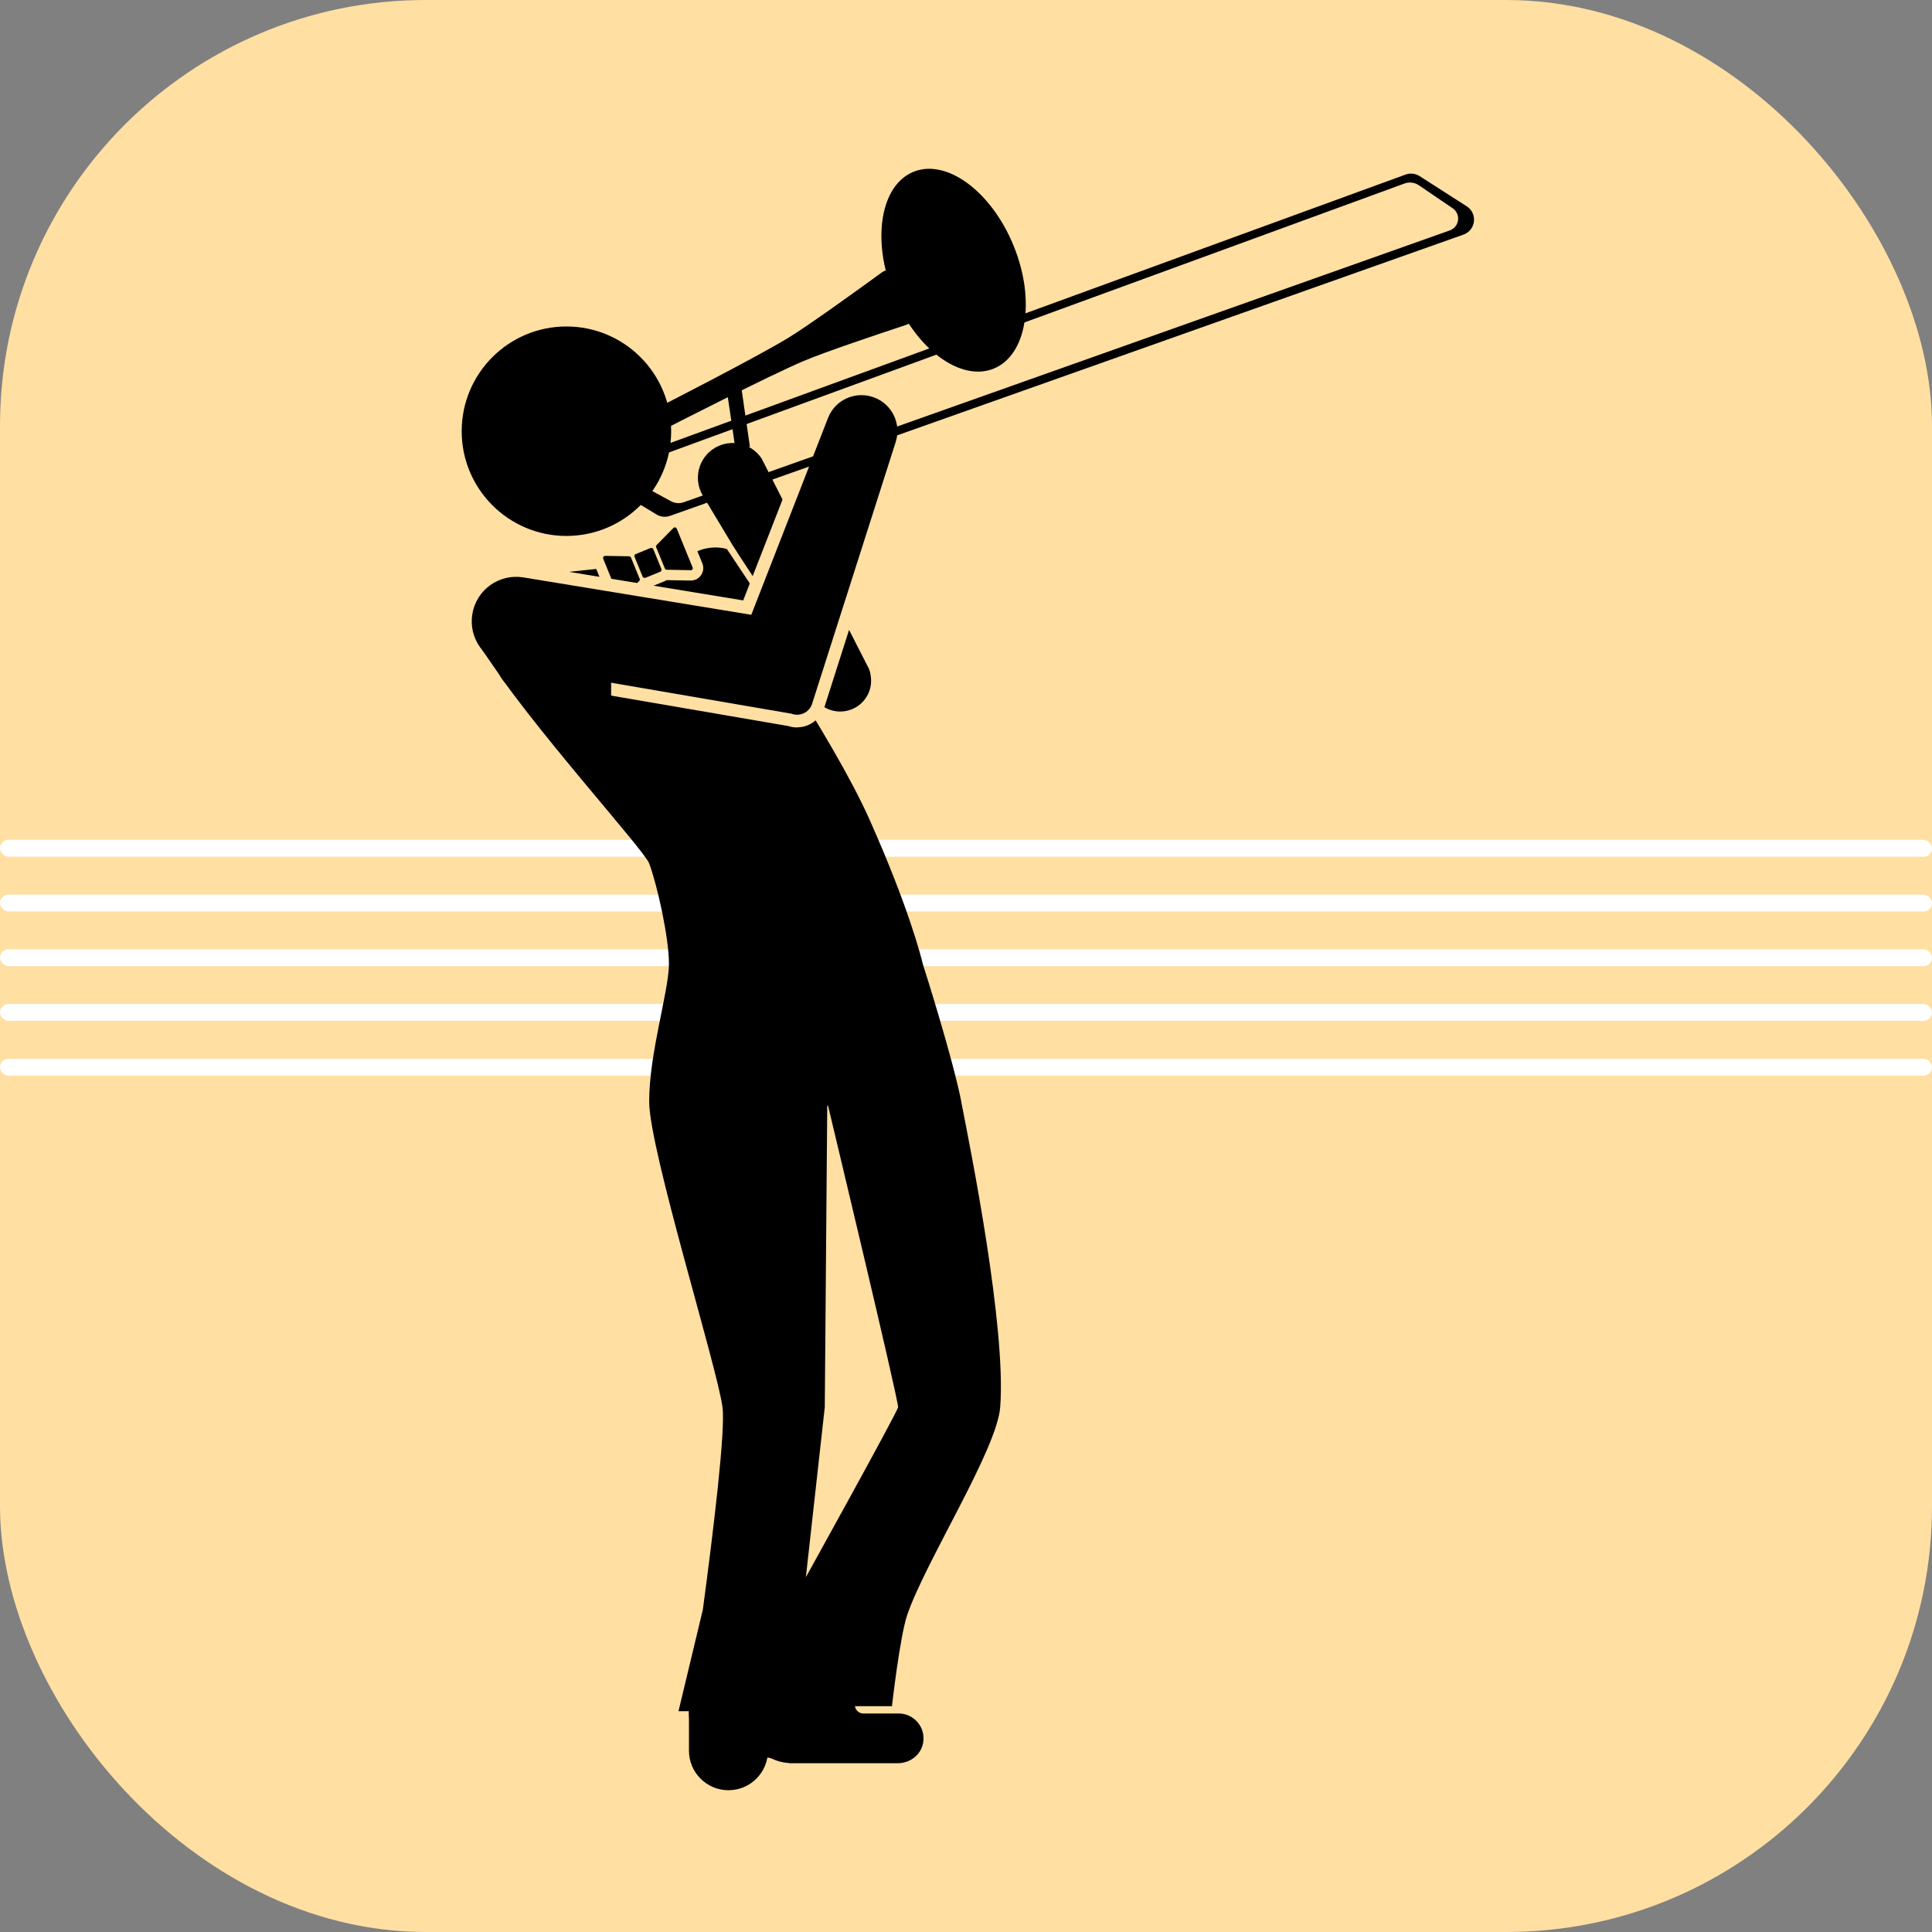
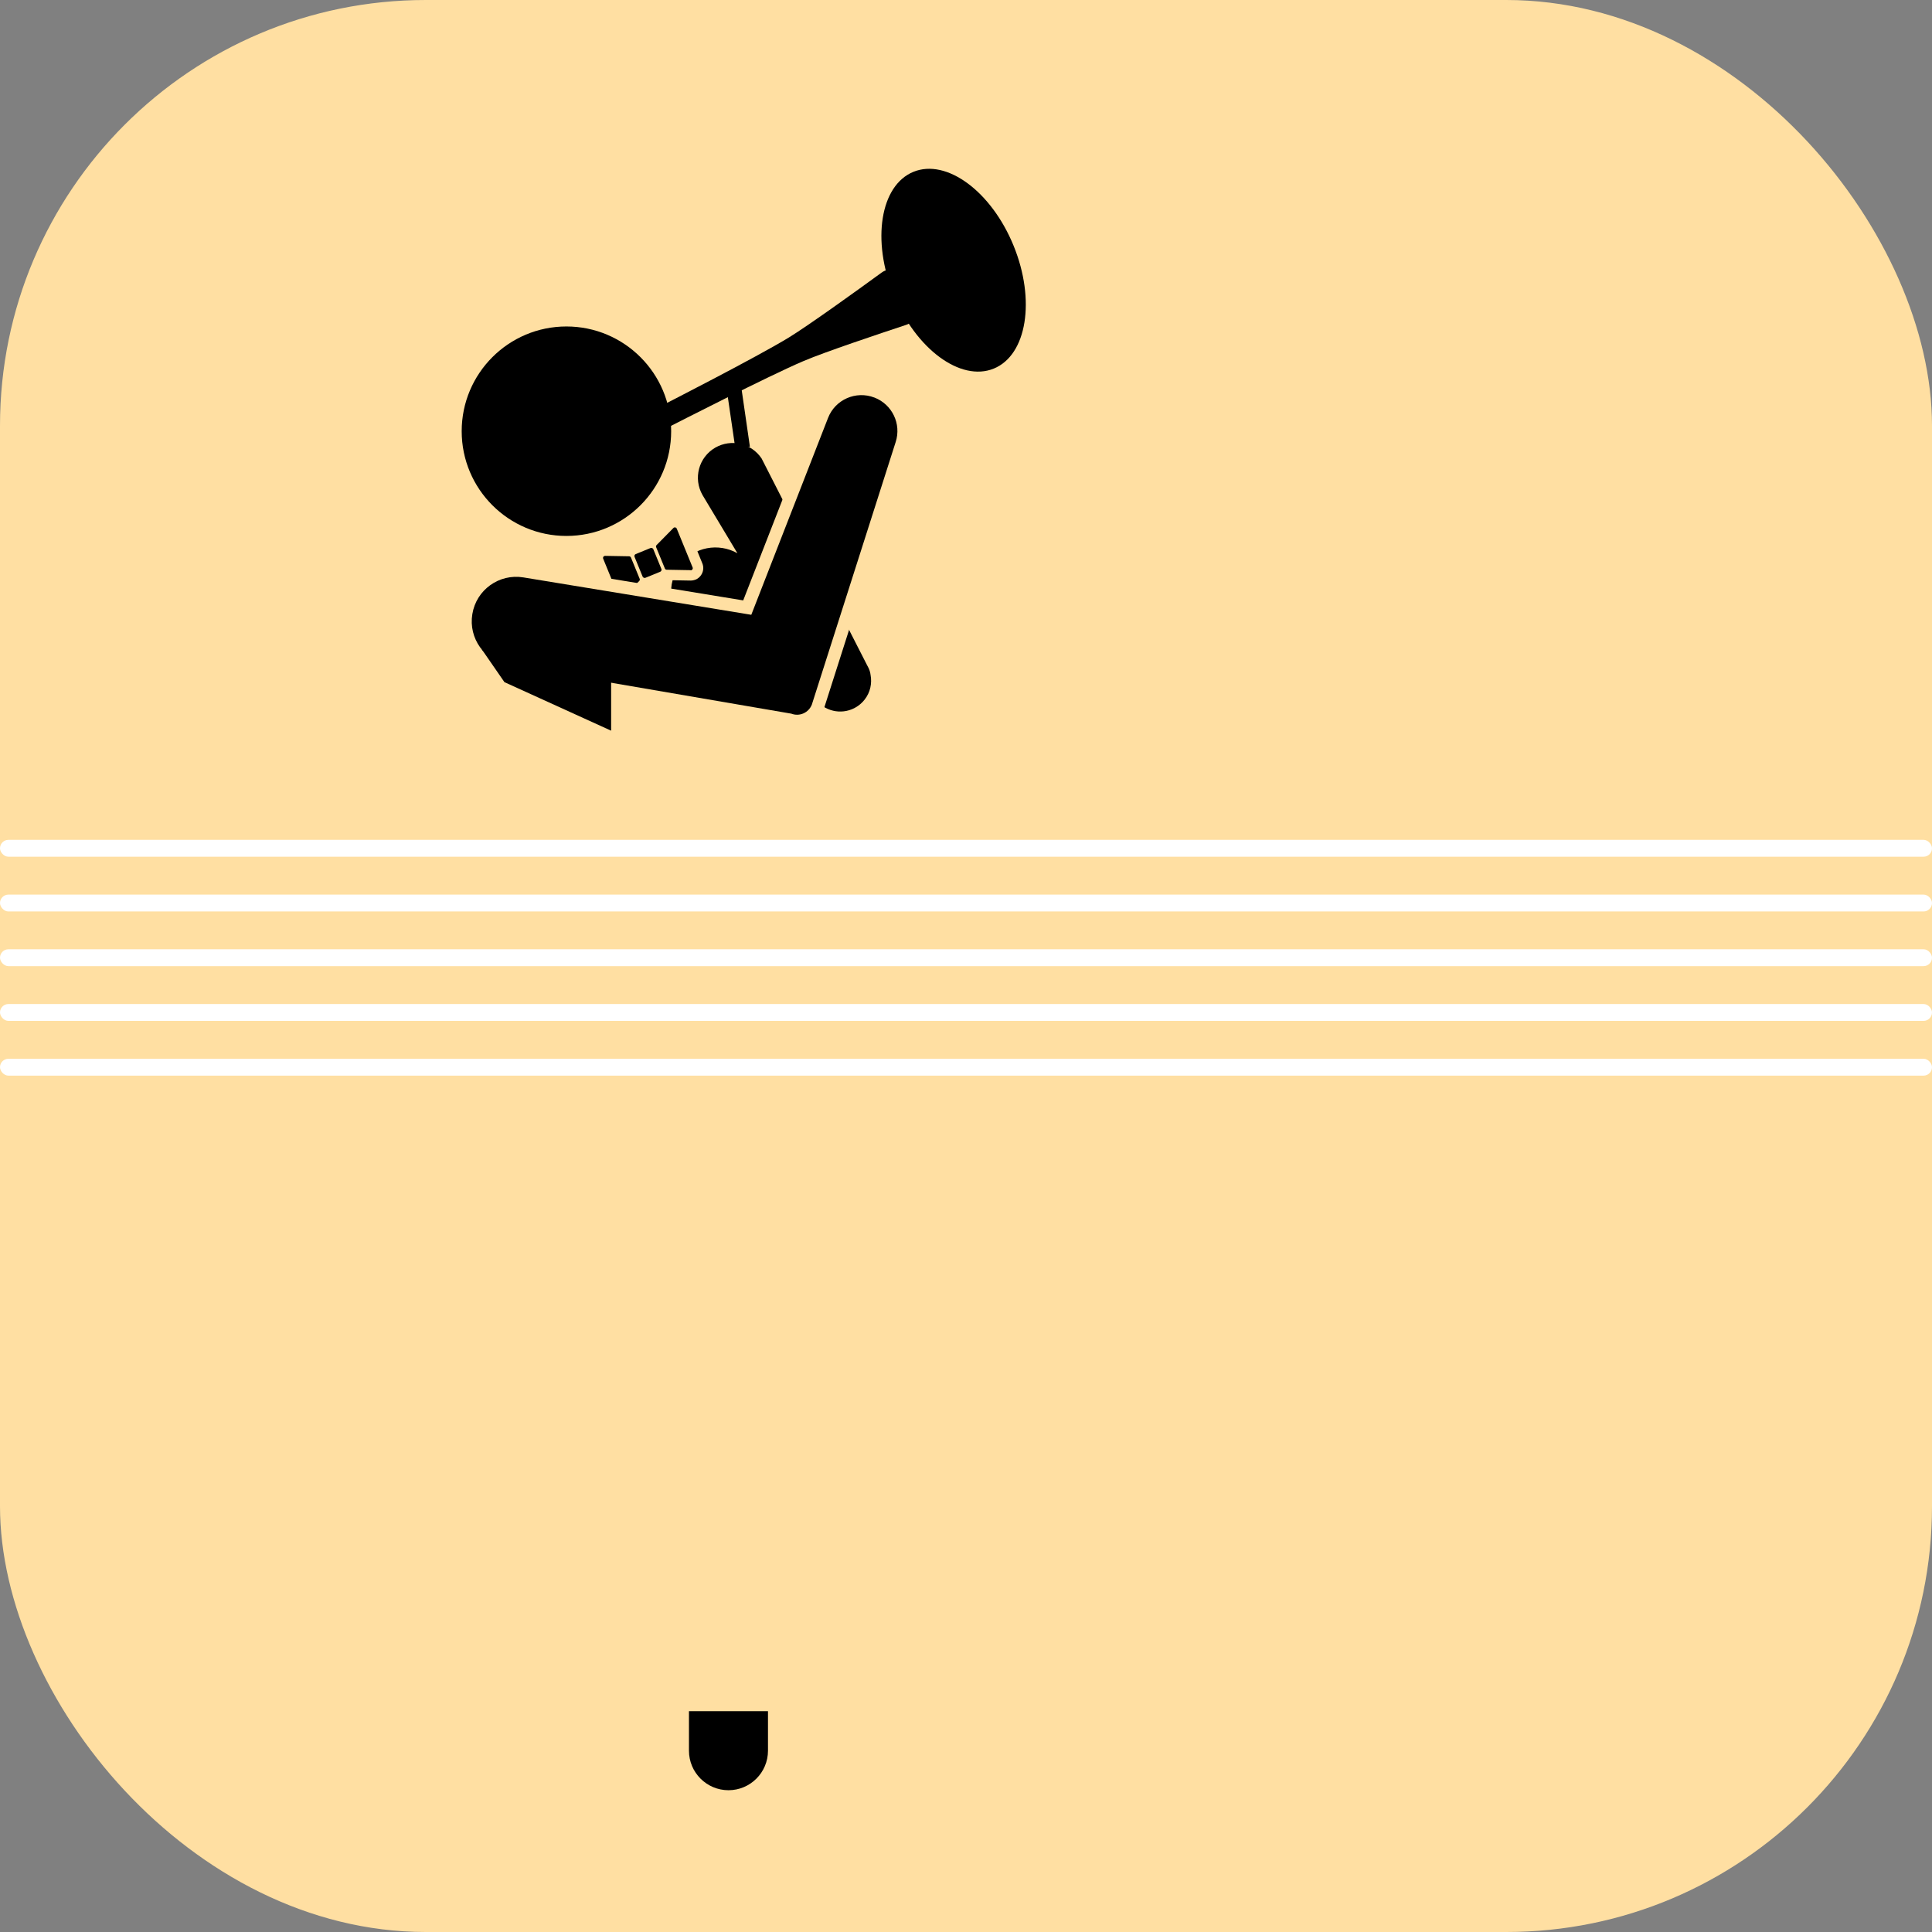
<svg xmlns="http://www.w3.org/2000/svg" id="_レイヤー_2" data-name="レイヤー 2" viewBox="0 0 226.89 226.89">
  <rect x="0" y="0" width="226.89" height="226.89" fill="#808080" stroke="none" />
  <defs>
    <style>
      .cls-1 {
        fill: #fff;
      }

      .cls-2 {
        fill: #ffdfa2;
      }
    </style>
  </defs>
  <g id="_レイヤー_4" data-name="レイヤー 4">
    <g>
      <rect class="cls-2" width="226.89" height="226.89" rx="50" ry="50" />
      <g>
        <rect class="cls-1" x="0" y="98.63" width="226.89" height="1.98" rx=".99" ry=".99" />
        <rect class="cls-1" x="0" y="105.06" width="226.89" height="1.98" rx=".99" ry=".99" />
        <rect class="cls-1" x="0" y="111.48" width="226.89" height="1.98" rx=".99" ry=".99" />
        <rect class="cls-1" x="0" y="117.91" width="226.89" height="1.98" rx=".99" ry=".99" />
        <rect class="cls-1" x="0" y="124.34" width="226.89" height="1.98" rx=".99" ry=".99" />
      </g>
-       <path d="M112.91,129.46c-.98-5.04-4.23-15.29-4.52-16.19-.01-.04-.02-.08-.03-.12-.15-.63-1.62-6.56-6.28-16.98-4.31-9.63-15.47-25.89-18.24-29.87-.39-.56-1.04-.85-1.72-.78l-22.46,2.4c-1.63,0-2.7,1.72-1.97,3.18,0,0-3.97,.56-.97,5.34,5.27,8.39,18.92,23.34,19.52,24.96,.94,2.54,2.32,8.66,2.32,11.81s-2.35,10.55-2.32,16.21c.03,5.66,8.01,31.21,8.61,35.85,.36,2.75-1.08,14.58-2.31,23.77h0l-2.86,11.92h1.23c-.08,3.31,2.58,6.11,5.96,6.11,.86,0,1.69-.19,2.43-.52,.45-.2,.96-.2,1.41,.01,.6,.28,1.26,.45,1.97,.49v.02h12.75c1.41,0,2.7-.95,2.97-2.34,.36-1.86-1.06-3.5-2.86-3.5h-4.15c-.53,0-.92-.4-.99-.86h4.35s.92-8.19,1.81-10.77c2.17-6.3,10.52-19.37,10.9-24.34,.73-9.43-3.53-30.53-4.56-35.8Zm-16.05,35.8l.29-35.42h.09s8.28,34.55,8.23,35.42c-.03,.48-10.83,19.96-10.83,19.96l2.22-19.96Z" />
      <path d="M102.24,79.28c-.03-.35-.16-.71-.35-1.05l-.03-.05s0-.02-.01-.02l-12.41-24.32c-1.2-1.79-3.57-2.34-5.44-1.27-1.95,1.13-2.62,3.62-1.49,5.58l4.09,6.82c-2.22-1.25-5.07-.75-6.68,1.31-1.78,2.27-1.37,5.56,.9,7.33l16.1,9.5c1.57,.86,3.52,.46,4.62-.95h0c.67-.85,.88-1.91,.7-2.89Z" />
      <g>
        <rect class="cls-2" x="73.36" y="63.69" width="5.46" height="4.83" rx="1.47" ry="1.47" transform="translate(108.54 -29.33) rotate(67.79)" />
        <g>
          <path class="cls-2" d="M81.67,68.07c-.19,.08-.38,.11-.58,.11l-2.81-.05c-.59-.01-1.11-.37-1.33-.92l-1.02-2.49c-.22-.54-.1-1.16,.31-1.58l1.97-2.01c.14-.14,.31-.26,.49-.33,.75-.31,1.61,.05,1.92,.81l1.86,4.55c.31,.75-.06,1.61-.81,1.92Z" />
          <path d="M81.11,66.96l-2.81-.05c-.1,0-.19-.06-.22-.15l-1.02-2.49c-.04-.09-.02-.19,.05-.26l1.97-2c.12-.13,.34-.08,.4,.08l1.86,4.55c.07,.16-.06,.34-.23,.34Z" />
          <path class="cls-2" d="M73.49,71.42c-.75,.31-1.61-.06-1.92-.81l-1.86-4.55c-.31-.75,.05-1.61,.81-1.92,.18-.08,.38-.11,.58-.11l2.81,.05c.59,.02,1.11,.37,1.33,.92l1.02,2.49c.22,.55,.1,1.17-.31,1.59l-1.97,2c-.14,.14-.31,.26-.49,.33h0Z" />
          <path d="M73.1,70.23l1.97-2c.07-.07,.09-.17,.05-.26l-1.02-2.49c-.04-.09-.12-.15-.22-.15l-2.81-.05c-.18,0-.3,.17-.23,.34l1.86,4.55c.07,.16,.28,.2,.4,.08Z" />
        </g>
        <rect x="74.9" y="64.61" width="2.38" height="3.01" rx=".25" ry=".25" transform="translate(-19.34 33.66) rotate(-22.21)" />
      </g>
-       <polygon class="cls-2" points="92.7 75.49 85.06 64.02 86.15 64.23 93.1 74.83 92.7 75.49" />
      <path class="cls-2" d="M93.6,85.43c-.36,0-.71-.06-1.05-.17l-33.02-5.67c-1.76-.29-3.31-1.25-4.36-2.71-1.05-1.46-1.46-3.24-1.17-5.01,.54-3.27,3.32-5.64,6.63-5.64,.36,0,.73,.03,1.09,.09l25.56,4.19,8.57-21.98c.86-2.21,2.95-3.64,5.32-3.64,.71,0,1.4,.13,2.07,.39,2.81,1.09,4.29,4.19,3.38,7.06l-9.85,30.85c-.53,1.37-1.79,2.23-3.16,2.23h0Z" />
      <path d="M102.69,46.69h0c-2.17-.84-4.61,.23-5.45,2.4l-9.01,23.11-26.76-4.39c-2.85-.47-5.54,1.46-6,4.31-.47,2.85,1.46,5.54,4.31,6l33.15,5.69c.96,.37,2.03-.1,2.41-1.06l9.85-30.85c.68-2.12-.41-4.4-2.49-5.21Z" />
      <ellipse cx="111.99" cy="31.74" rx="7.61" ry="12.48" transform="translate(-3.69 44.68) rotate(-22.21)" />
-       <path d="M72.37,57.55l4.73,2.87c.48,.29,1.06,.35,1.59,.16L171.87,27.55c1.46-.52,1.68-2.48,.38-3.32l-5.54-3.55c-.49-.31-1.1-.38-1.64-.18L72.7,54.22c-1.47,.53-1.66,2.53-.33,3.34Zm97.89-30.49l-89.96,31.92c-.5,.18-1.05,.13-1.51-.12l-2.77-1.51c-1.41-.77-1.25-2.83,.25-3.38L164.94,21.55c.56-.21,1.19-.13,1.69,.21l3.97,2.7c.99,.68,.8,2.19-.34,2.6Z" />
      <path d="M107.54,35.67c.42,1-.09,2.14-1.12,2.48-3.2,1.06-9.54,3.18-12.03,4.24-4,1.69-15.64,7.65-15.64,7.65l-1.2-2.32s11.35-5.79,15.1-8.09c2.32-1.42,7.94-5.47,10.89-7.62,.97-.71,2.33-.32,2.8,.79l1.21,2.87Z" />
      <polygon points="88.07 52.48 86.33 52.48 85.31 45.51 87.06 45.51 88.07 52.48" />
      <polygon points="71.77 85.81 59.24 80.11 56.58 76.26 71.77 78.08 71.77 85.81" />
      <path d="M80.91,200.96h9.28v4.64c0,2.56-2.08,4.64-4.64,4.64h0c-2.56,0-4.64-2.08-4.64-4.64v-4.64h0Z" />
      <path d="M54.22,50.64c0,6.79,5.51,12.3,12.3,12.3,6.79,0,12.3-5.51,12.3-12.3s-5.51-12.3-12.3-12.3-12.3,5.51-12.3,12.3Z" />
    </g>
  </g>
</svg>